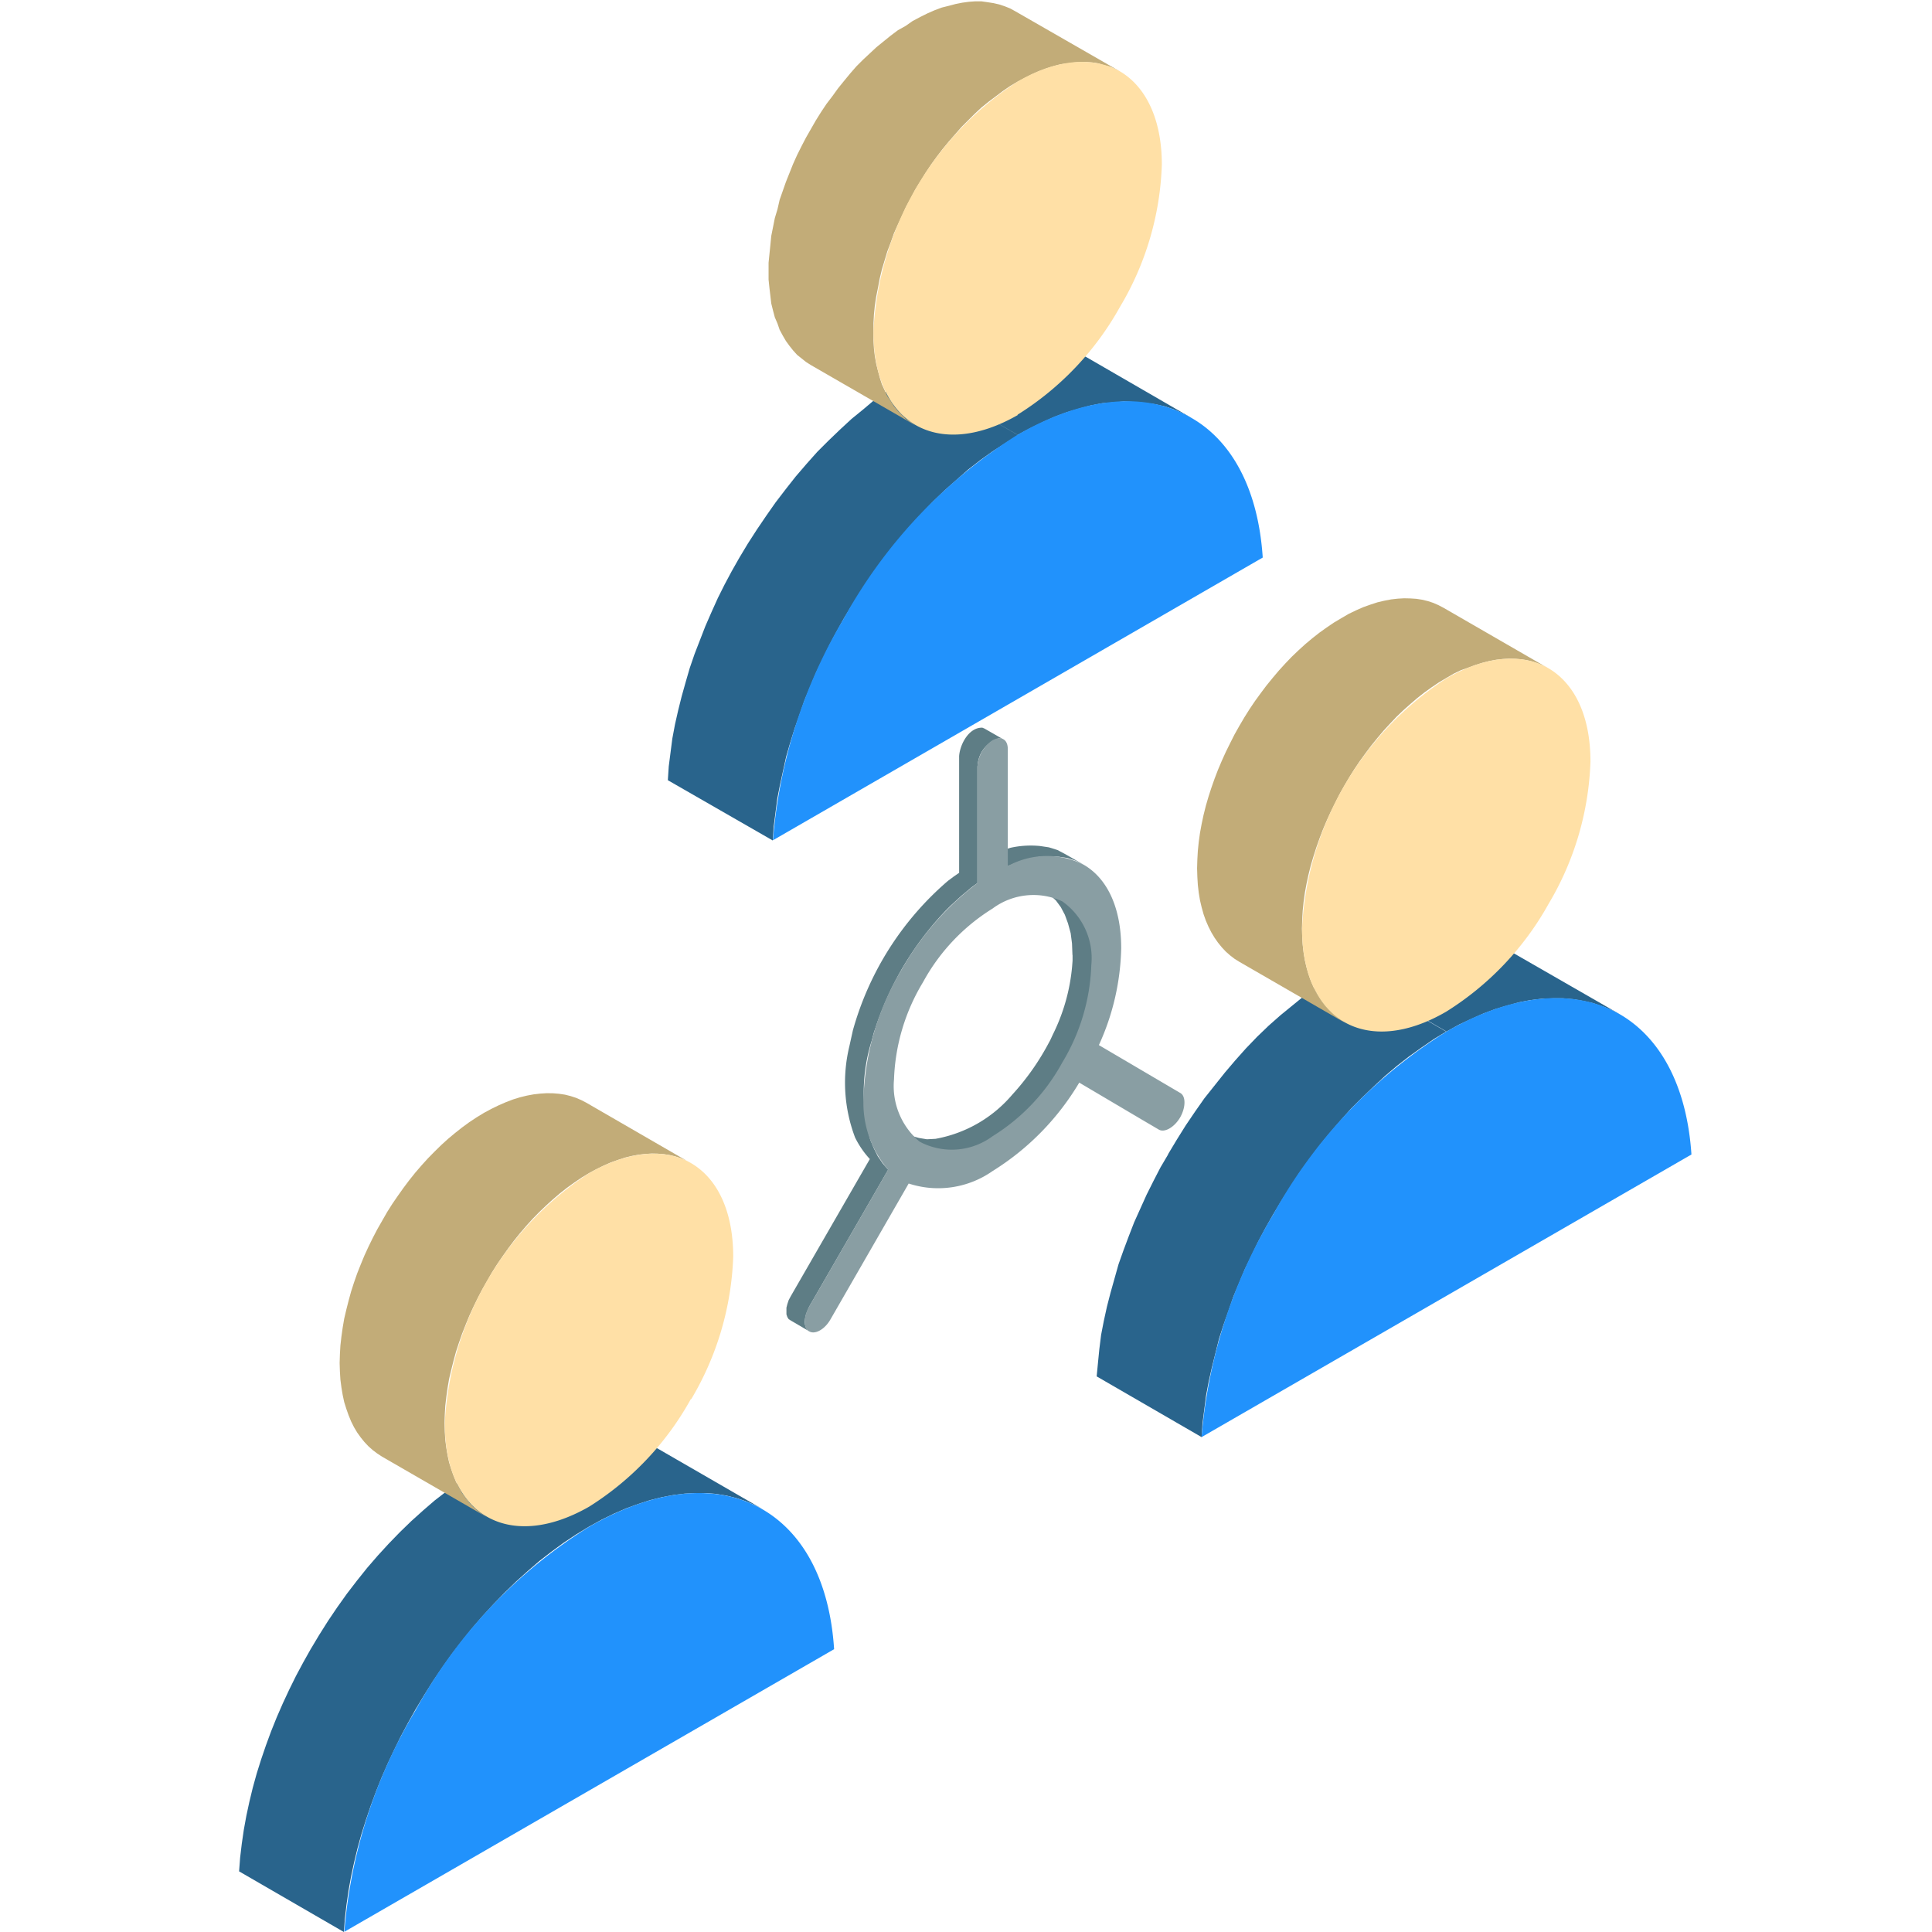
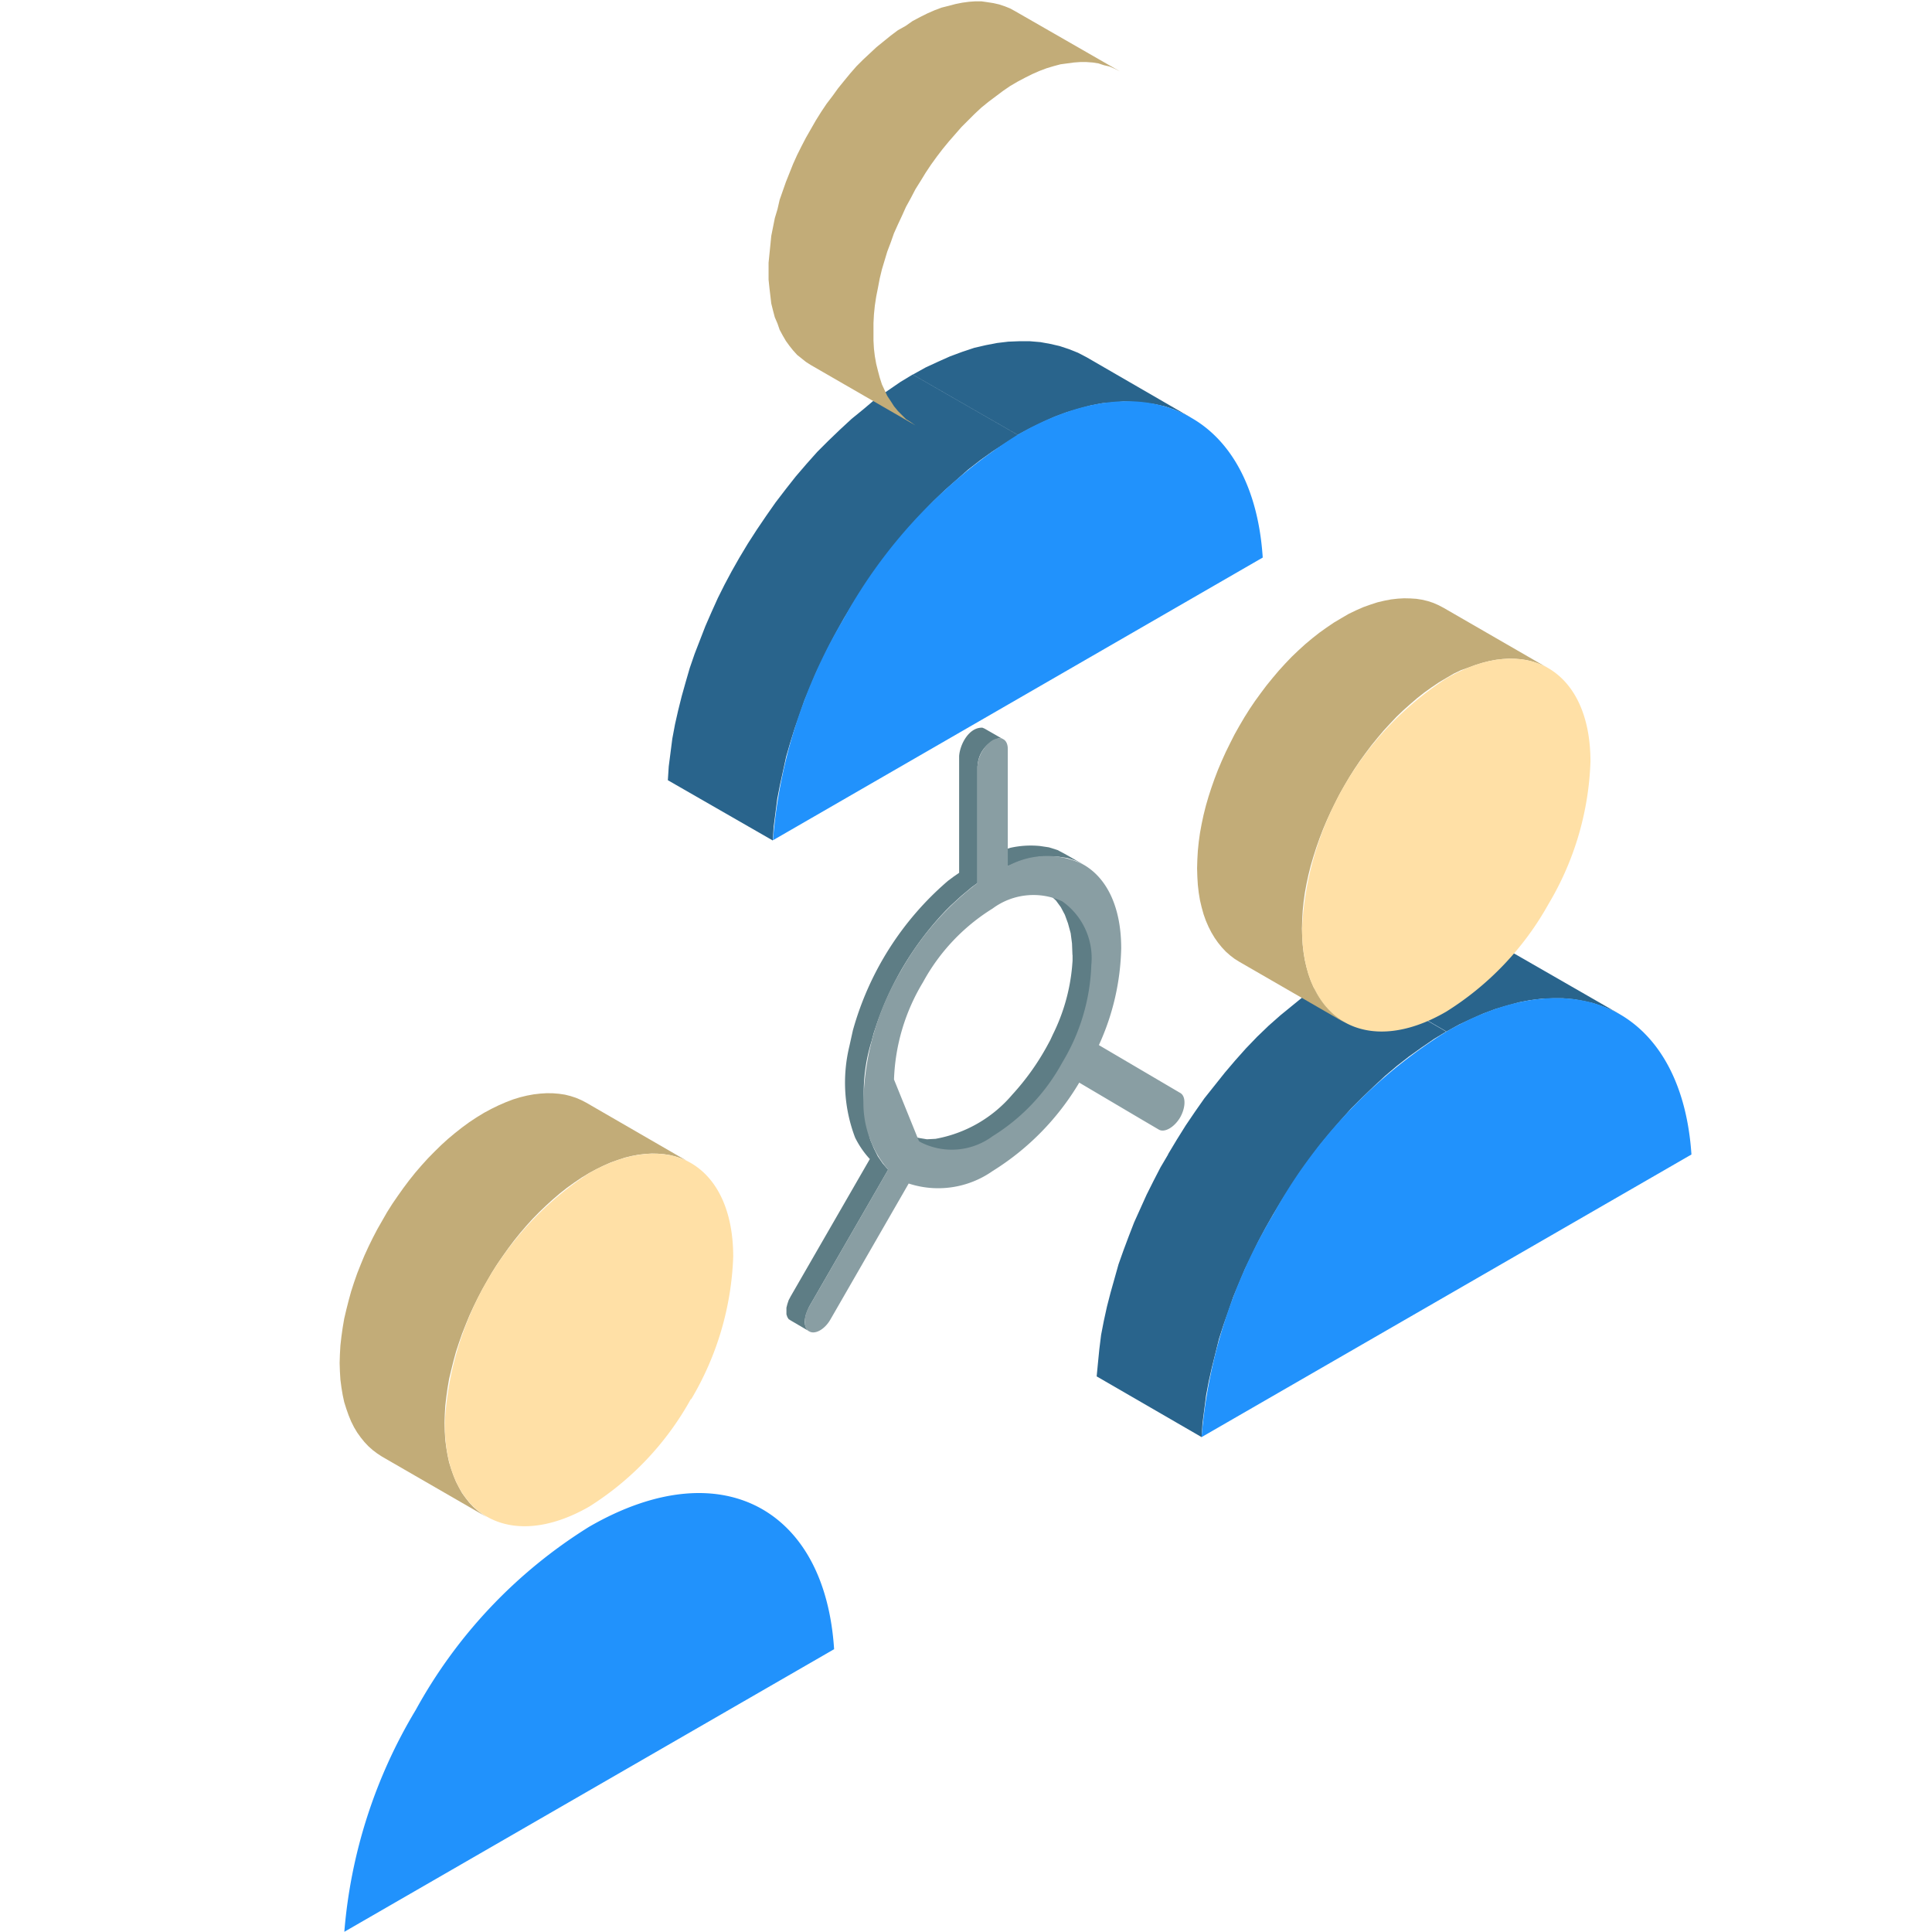
<svg xmlns="http://www.w3.org/2000/svg" width="90" height="90" viewBox="0 0 90 90">
  <g id="グループ_16411" data-name="グループ 16411" transform="translate(-305 -2112.68)">
    <rect id="長方形_1629" data-name="長方形 1629" width="90" height="90" transform="translate(305 2112.68)" fill="none" />
    <g id="グループ_16427" data-name="グループ 16427" transform="translate(316.153 2112.738)">
-       <path id="パス_27988" data-name="パス 27988" d="M60.627,94.42l-.589.36-.578.383-.572.418-.566.437-.547.472-.543.489-.53.514-.52.536-.507.553-.5.578-.476.595-.466.607-.449.63-.431.638-.412.653-.4.668-.347.618-.337.63-.312.632-.3.643-.283.649-.26.647-.241.655-.225.659-.206.655-.183.662-.158.653-.141.655-.119.655-.094.647-.077.649-.048.636,4.881,2.825.048-.643.077-.649.094-.647.118-.655.141-.655.158-.653.183-.661.208-.655.223-.659.243-.655.258-.647.283-.649.3-.636.312-.639.337-.63.347-.62.4-.666.412-.653.431-.639.449-.63.466-.607.476-.595.5-.578.508-.553.52-.537.53-.514.543-.489.547-.472.566-.437.572-.418.578-.383.591-.36h0l.591-.325.578-.283.572-.247.566-.206L68.368,96l.543-.135.53-.1.52-.064.505-.029.5,0,.476.042.466.077.449.112.431.141.418.177.4.206-4.881-2.818-.4-.212-.42-.171-.431-.141-.447-.112-.466-.077-.476-.042-.5,0-.505.029-.52.064-.53.094-.543.137-.547.177-.566.206-.572.247-.578.283-.591.324Z" transform="translate(-49.225 -26.179)" fill="#29648c" fill-rule="evenodd" />
-       <path id="パス_27989" data-name="パス 27989" d="M56.8,94.357l-4.882-2.818h0L56.8,94.357Z" transform="translate(4.17 -52.306)" fill="#ffe0a6" fill-rule="evenodd" />
      <path id="パス_27990" data-name="パス 27990" d="M56.579,94.642,51.7,91.824h0l4.881,2.824Z" transform="translate(-0.358 -46.643)" fill="#2192fc" fill-rule="evenodd" />
      <path id="パス_27991" data-name="パス 27991" d="M54.473,101.857l-.354.6-.333.645-.312.624-.291.645-.291.645-.25.645-.249.665-.229.645-.187.666-.187.665-.166.645-.146.666-.125.645-.083.666-.062.624-.062.645,4.888,2.829.042-.645.083-.645.083-.645.125-.666.146-.645.166-.666.166-.666.208-.645.229-.645.229-.666.27-.645.27-.645.312-.645.312-.645.333-.624.354-.624.4-.666.416-.645.416-.645.458-.624.458-.624.478-.582.5-.582.5-.562.52-.52.541-.52.541-.5.541-.458.561-.437.582-.416.582-.4.582-.354-4.888-2.829-.582.374-.582.374-.562.416-.562.458-.561.458-.541.478-.541.52-.52.541-.5.561-.478.562-.478.6-.478.6-.437.624-.437.645-.416.666-.4.666Zm21.048-6.531-.4-.208-.416-.166-.437-.146-.437-.1-.478-.083-.478-.042H72.4l-.52.021-.52.062-.52.1-.541.146-.562.166-.562.208-.561.249-.582.27-.6.333-4.888-2.829.6-.312.582-.291.562-.25.562-.208.562-.166.541-.125.541-.1.52-.062.5-.041.5.021.478.041.458.062.458.125.416.125.416.187.4.208Z" transform="translate(-11.212 -48.134)" fill="#29648c" fill-rule="evenodd" />
      <path id="パス_27992" data-name="パス 27992" d="M58.5,92.59c.042-.541.458-1.331,1.082-1.31l.1.042.873.5-.1-.042h-.125a1.4,1.4,0,0,0-.957,1.144l-.021.166v5.428L59.1,98.7l-.25.208-.25.208-.25.229-.25.229-.229.229a14.423,14.423,0,0,0-3.224,5.324l-.125.374-.1.374a8.043,8.043,0,0,0-.062,4.6l.166.4.187.374.229.333.25.291-3.682,6.385-.083.187-.062.166-.042.187-.021.166.021.146.042.125.063.1.083.062-.853-.5-.1-.062-.062-.1-.042-.125V118.3l.042-.166.062-.187.1-.187,3.681-6.385a4.253,4.253,0,0,1-.686-1,7.207,7.207,0,0,1-.27-4.243l.166-.749a14.179,14.179,0,0,1,4.43-6.968l.25-.187.27-.187V92.59Zm5.283,9.276v.27l-.021.27a8.884,8.884,0,0,1-.894,3.161l-.125.27-.146.27a11.558,11.558,0,0,1-1.622,2.267,6.1,6.1,0,0,1-3.577,2.059l-.4.021-.374-.062-.354-.1-.333-.146c2.413,2.787,6.656-.229,8.195-3.993,1-2.2,1.913-6.864-1.685-7.28l.291.208.27.249.229.312.187.354.146.4.125.458.062.478.021.541Zm-7.841,8.278ZM67.8,110l-.853-.5-2.85-1.685L67.8,110Zm-7.03-12.271.5-.208.5-.146.478-.083.458-.021.437.021.416.062.374.125.374.187-.873-.5-.354-.187-.4-.125-.416-.062a4.366,4.366,0,0,0-1.373.083l-.478.146-.52.208Z" transform="translate(-24.972 -57.44)" fill="#5e7d85" fill-rule="evenodd" />
-       <path id="パス_27993" data-name="パス 27993" d="M58.535,92.618a1.607,1.607,0,0,1,.707-1.227c.4-.208.707-.041.707.416v5.449a3.791,3.791,0,0,1,3.536-.062h0c1.082.624,1.747,1.976,1.747,3.889a11.374,11.374,0,0,1-1.04,4.513l3.785,2.226c.27.145.27.665,0,1.144-.27.458-.728.728-1,.562l-3.7-2.184a12.154,12.154,0,0,1-4.035,4.118,4.414,4.414,0,0,1-3.91.582l-3.64,6.323c-.27.478-.728.728-1,.561-.27-.145-.27-.665,0-1.144l3.682-6.385a4.781,4.781,0,0,1-1.144-3.39A12.417,12.417,0,0,1,55,102.082a13.346,13.346,0,0,1,3.536-4.035V92.618Zm-2.725,17.45h0l.062.042.125.062h0a3.194,3.194,0,0,0,3.245-.333,9.236,9.236,0,0,0,3.245-3.432,9.364,9.364,0,0,0,1.352-4.534A3.238,3.238,0,0,0,62.487,98.9a3.193,3.193,0,0,0-3.245.333h0A9.231,9.231,0,0,0,56,102.664a9.366,9.366,0,0,0-1.352,4.534A3.382,3.382,0,0,0,55.811,110.069Z" transform="translate(-24.155 -56.969)" fill="#899ea3" fill-rule="evenodd" />
+       <path id="パス_27993" data-name="パス 27993" d="M58.535,92.618a1.607,1.607,0,0,1,.707-1.227c.4-.208.707-.041.707.416v5.449a3.791,3.791,0,0,1,3.536-.062h0c1.082.624,1.747,1.976,1.747,3.889a11.374,11.374,0,0,1-1.04,4.513l3.785,2.226c.27.145.27.665,0,1.144-.27.458-.728.728-1,.562l-3.7-2.184a12.154,12.154,0,0,1-4.035,4.118,4.414,4.414,0,0,1-3.91.582l-3.64,6.323c-.27.478-.728.728-1,.561-.27-.145-.27-.665,0-1.144l3.682-6.385a4.781,4.781,0,0,1-1.144-3.39A12.417,12.417,0,0,1,55,102.082a13.346,13.346,0,0,1,3.536-4.035V92.618Zm-2.725,17.45h0l.062.042.125.062h0a3.194,3.194,0,0,0,3.245-.333,9.236,9.236,0,0,0,3.245-3.432,9.364,9.364,0,0,0,1.352-4.534A3.238,3.238,0,0,0,62.487,98.9a3.193,3.193,0,0,0-3.245.333h0A9.231,9.231,0,0,0,56,102.664a9.366,9.366,0,0,0-1.352,4.534Z" transform="translate(-24.155 -56.969)" fill="#899ea3" fill-rule="evenodd" />
      <path id="パス_27994" data-name="パス 27994" d="M67.73,94.254l-4.882-2.818-.235-.123-.243-.106-.252-.083-.266-.064-.27-.042L61.3,91l-.289-.006-.3.017-.306.035-.314.06-.318.075-.331.108-.329.117-.337.148-.341.164-.343.2-.347.206-.341.231-.337.241-.331.26-.329.276-.318.289-.314.3-.3.314-.3.329-.289.343-.283.347-.27.36-.266.366-.254.376-.241.383-.235.4-.225.4-.206.408-.2.405-.187.414-.177.418-.16.418-.148.42-.135.418-.123.424-.106.424-.089.418-.077.42-.058.418-.042.412-.023.408-.012.405.012.4.023.379.042.364.058.349.077.328.089.32.106.3.123.283.135.266.148.247.16.229.177.218.187.2.2.177.206.158.225.141,4.881,2.818L58,110.579l-.206-.158-.2-.177-.189-.2-.177-.218-.16-.229-.148-.248-.135-.266-.123-.283-.106-.3-.09-.32-.077-.329-.058-.349-.042-.364-.023-.378-.012-.4.012-.406.023-.408.042-.412.058-.418.077-.42.09-.418.106-.424.123-.418.135-.424.148-.42.16-.418.177-.418.189-.414.2-.406.206-.408.225-.4.235-.4.241-.383.254-.377.266-.366.27-.36.283-.347.289-.343.3-.325.3-.318.314-.3.325-.289.322-.277.331-.26.337-.241.341-.231.347-.206.343-.2.341-.164L64,94.225l.335-.125.324-.1.318-.081.314-.06.306-.035.3-.017.289.006.283.023.27.042.266.065.254.087.241.1Z" transform="translate(-6.757 -63.181)" fill="#c2ac78" fill-rule="evenodd" />
      <path id="パス_27995" data-name="パス 27995" d="M65.81,95.363l-4.881-2.822-.229-.119-.248-.106-.254-.083-.26-.065-.277-.041-.283-.023L59.09,92.1l-.3.019-.306.035-.314.058-.318.077-.325.1-.329.125-.337.146-.341.166-.349.187-.347.212-.341.225-.337.247-.329.26-.324.27-.318.289-.314.308-.306.312-.3.331-.289.335-.283.354-.27.36-.26.366-.258.376-.243.385-.229.4-.225.393-.212.407-.2.408-.189.412-.171.414-.166.418-.148.424-.135.418-.116.424-.106.418-.1.426-.071.418-.058.412-.048.42-.023.406-.013.408.013.4.023.376.048.366.058.347.071.331.1.318.106.3.116.283.135.27.148.248.166.231.171.212.189.2.2.177.212.16.218.142,4.882,2.818-.218-.142-.212-.16-.2-.177-.189-.2-.171-.217-.166-.231L55,110.463l-.137-.266-.116-.283-.106-.3-.1-.318-.071-.331-.058-.347-.048-.366-.023-.376-.013-.4.013-.408.023-.407.048-.412.058-.418.071-.418.1-.42.106-.424.116-.424.137-.418.146-.418.166-.42.171-.418.189-.412.2-.408.212-.408.225-.393.229-.4.243-.384.258-.376.26-.366.27-.36.285-.353.287-.335.3-.331.306-.312.314-.3.318-.289.324-.277.329-.26.337-.241.341-.231.349-.212.347-.187.341-.166.337-.148.331-.116.322-.106.32-.077.312-.058.306-.035.3-.019.289.006.283.023.277.042.26.064.254.083.247.106Z" transform="translate(-44.774 -41.233)" fill="#c2ac78" fill-rule="evenodd" />
      <path id="パス_27996" data-name="パス 27996" d="M66.47,94.781l-4.888-2.808L61,92.326l-.582.4-.582.4-.541.458-.562.458-.541.5-.541.52-.52.52-.5.562-.5.582-.458.582-.478.624-.437.624-.437.645-.416.645-.4.666-.354.624-.333.624-.312.624-.291.645-.291.666-.25.645-.25.645-.229.665-.187.645-.187.666-.166.665-.146.645-.125.666-.083.645-.083.645-.042.645,4.888,2.808.042-.645.083-.645.083-.645.125-.645.146-.665.146-.666.187-.645.208-.665.229-.645.229-.665.27-.645.27-.645.312-.645.312-.645.333-.624.333-.6.4-.665.437-.666.416-.645.458-.624.458-.6.478-.6.5-.582.5-.541.52-.541.541-.52.541-.478.541-.478.562-.437.582-.416.582-.374.582-.374Zm8.091-.79-.4-.208L73.75,93.6l-.437-.146-.458-.1-.458-.062-.478-.042-.5-.021-.5.042-.52.042-.52.1-.541.146-.562.166-.561.208-.561.25-.6.291-.582.312-4.888-2.808.6-.333.582-.27.562-.25.562-.208.561-.187.541-.125.52-.1.52-.062.52-.021h.478l.5.042.458.083.437.1.437.145.416.166.4.208Z" transform="translate(-30.218 -74.585)" fill="#29648c" fill-rule="evenodd" />
      <path id="パス_27997" data-name="パス 27997" d="M66.779,92.917,61.891,90.11l-.229-.125-.25-.1-.25-.083-.27-.062-.27-.042-.291-.042H60.04l-.291.021-.312.042-.312.062-.312.083-.333.083-.333.125-.333.146-.333.166-.354.187L56.8,90.8,56.442,91l-.333.249-.333.27-.333.27-.312.291-.312.291-.312.312-.291.333-.291.354-.27.333-.27.374-.27.354-.25.374-.25.4-.229.4-.229.4-.208.4-.208.416-.187.416-.166.416-.166.416-.146.416-.146.416-.1.437-.125.416-.083.416-.083.416-.041.416-.042.416-.042.416v.79l.042.4.042.354.041.354.083.333.083.312.125.291.1.291.146.27.146.25.166.229.166.208.187.208.208.166.208.166.229.146,4.867,2.808-.208-.145-.229-.146-.187-.187-.187-.187-.187-.229-.146-.229-.166-.249-.125-.27-.125-.27-.1-.312-.083-.312-.083-.333-.063-.354-.042-.354-.021-.374v-.811l.021-.4.042-.416.063-.416.083-.416.083-.437.1-.416.125-.416.125-.416.166-.437.146-.416.187-.416.187-.4.187-.416.229-.416.208-.4.25-.4.229-.374.249-.374.27-.374.27-.353.291-.354.291-.333.291-.333.312-.312.312-.312.312-.291.333-.27.333-.25.333-.25.333-.229.354-.208.354-.187.333-.166.333-.146.333-.125.333-.1.312-.083.312-.042.312-.042.291-.021h.291l.291.021.27.042.25.083.27.062.229.1.25.125Zm-4.763,16.93h0l-4.888-2.808h0Z" transform="translate(-25.764 -89.652)" fill="#c2ac78" fill-rule="evenodd" />
      <path id="パス_27998" data-name="パス 27998" d="M69.908,91.32c-2.059-1.206-4.929-1.04-8.091.79h0a23.431,23.431,0,0,0-8.091,8.548A23.915,23.915,0,0,0,50.42,111L73.236,97.83C73.028,94.648,71.8,92.4,69.908,91.32Z" transform="translate(-25.566 -71.915)" fill="#2192fc" fill-rule="evenodd" />
      <path id="パス_27999" data-name="パス 27999" d="M70.868,92.64c-2.059-1.185-4.929-1.019-8.091.811h0a23.306,23.306,0,0,0-8.07,8.528,24.031,24.031,0,0,0-3.328,10.358L74.2,99.171C73.988,95.989,72.761,93.742,70.868,92.64Z" transform="translate(-6.559 -45.448)" fill="#2192fc" fill-rule="evenodd" />
      <path id="パス_28000" data-name="パス 28000" d="M68.948,93.757c-2.08-1.206-4.929-1.019-8.091.811h0a23.146,23.146,0,0,0-8.07,8.527,23.762,23.762,0,0,0-3.328,10.337l22.816-13.165C72.068,97.085,70.841,94.86,68.948,93.757Z" transform="translate(-44.572 -23.499)" fill="#2192fc" fill-rule="evenodd" />
-       <path id="パス_28001" data-name="パス 28001" d="M57.363,106.243v-.021a13.841,13.841,0,0,0,4.763-5.013h0a13.782,13.782,0,0,0,1.955-6.635c0-2.121-.749-3.64-1.955-4.347-1.227-.686-2.912-.6-4.763.478a14.748,14.748,0,0,0-6.718,11.647c0,2.142.749,3.64,1.955,4.347C53.827,107.408,55.512,107.3,57.363,106.243Z" transform="translate(-21.111 -86.963)" fill="#ffe0a6" fill-rule="evenodd" />
      <path id="パス_28002" data-name="パス 28002" d="M63.086,91.574c-1.227-.707-2.912-.6-4.763.478A14.749,14.749,0,0,0,51.605,103.7c0,2.142.749,3.64,1.955,4.347,1.227.707,2.912.6,4.763-.478h0a13.842,13.842,0,0,0,4.763-5.013h0a13.848,13.848,0,0,0,1.955-6.635C65.041,93.778,64.292,92.281,63.086,91.574Z" transform="translate(-2.104 -60.501)" fill="#ffe0a6" fill-rule="evenodd" />
      <path id="パス_28003" data-name="パス 28003" d="M61.145,92.667c-1.206-.686-2.891-.582-4.742.478a14.832,14.832,0,0,0-6.718,11.647c0,2.142.749,3.661,1.955,4.347,1.227.707,2.912.6,4.763-.458h0a13.783,13.783,0,0,0,4.742-5.013h.021a13.914,13.914,0,0,0,1.955-6.635C63.121,94.893,62.372,93.375,61.145,92.667Z" transform="translate(-40.118 -38.549)" fill="#ffe0a6" fill-rule="evenodd" />
    </g>
  </g>
</svg>